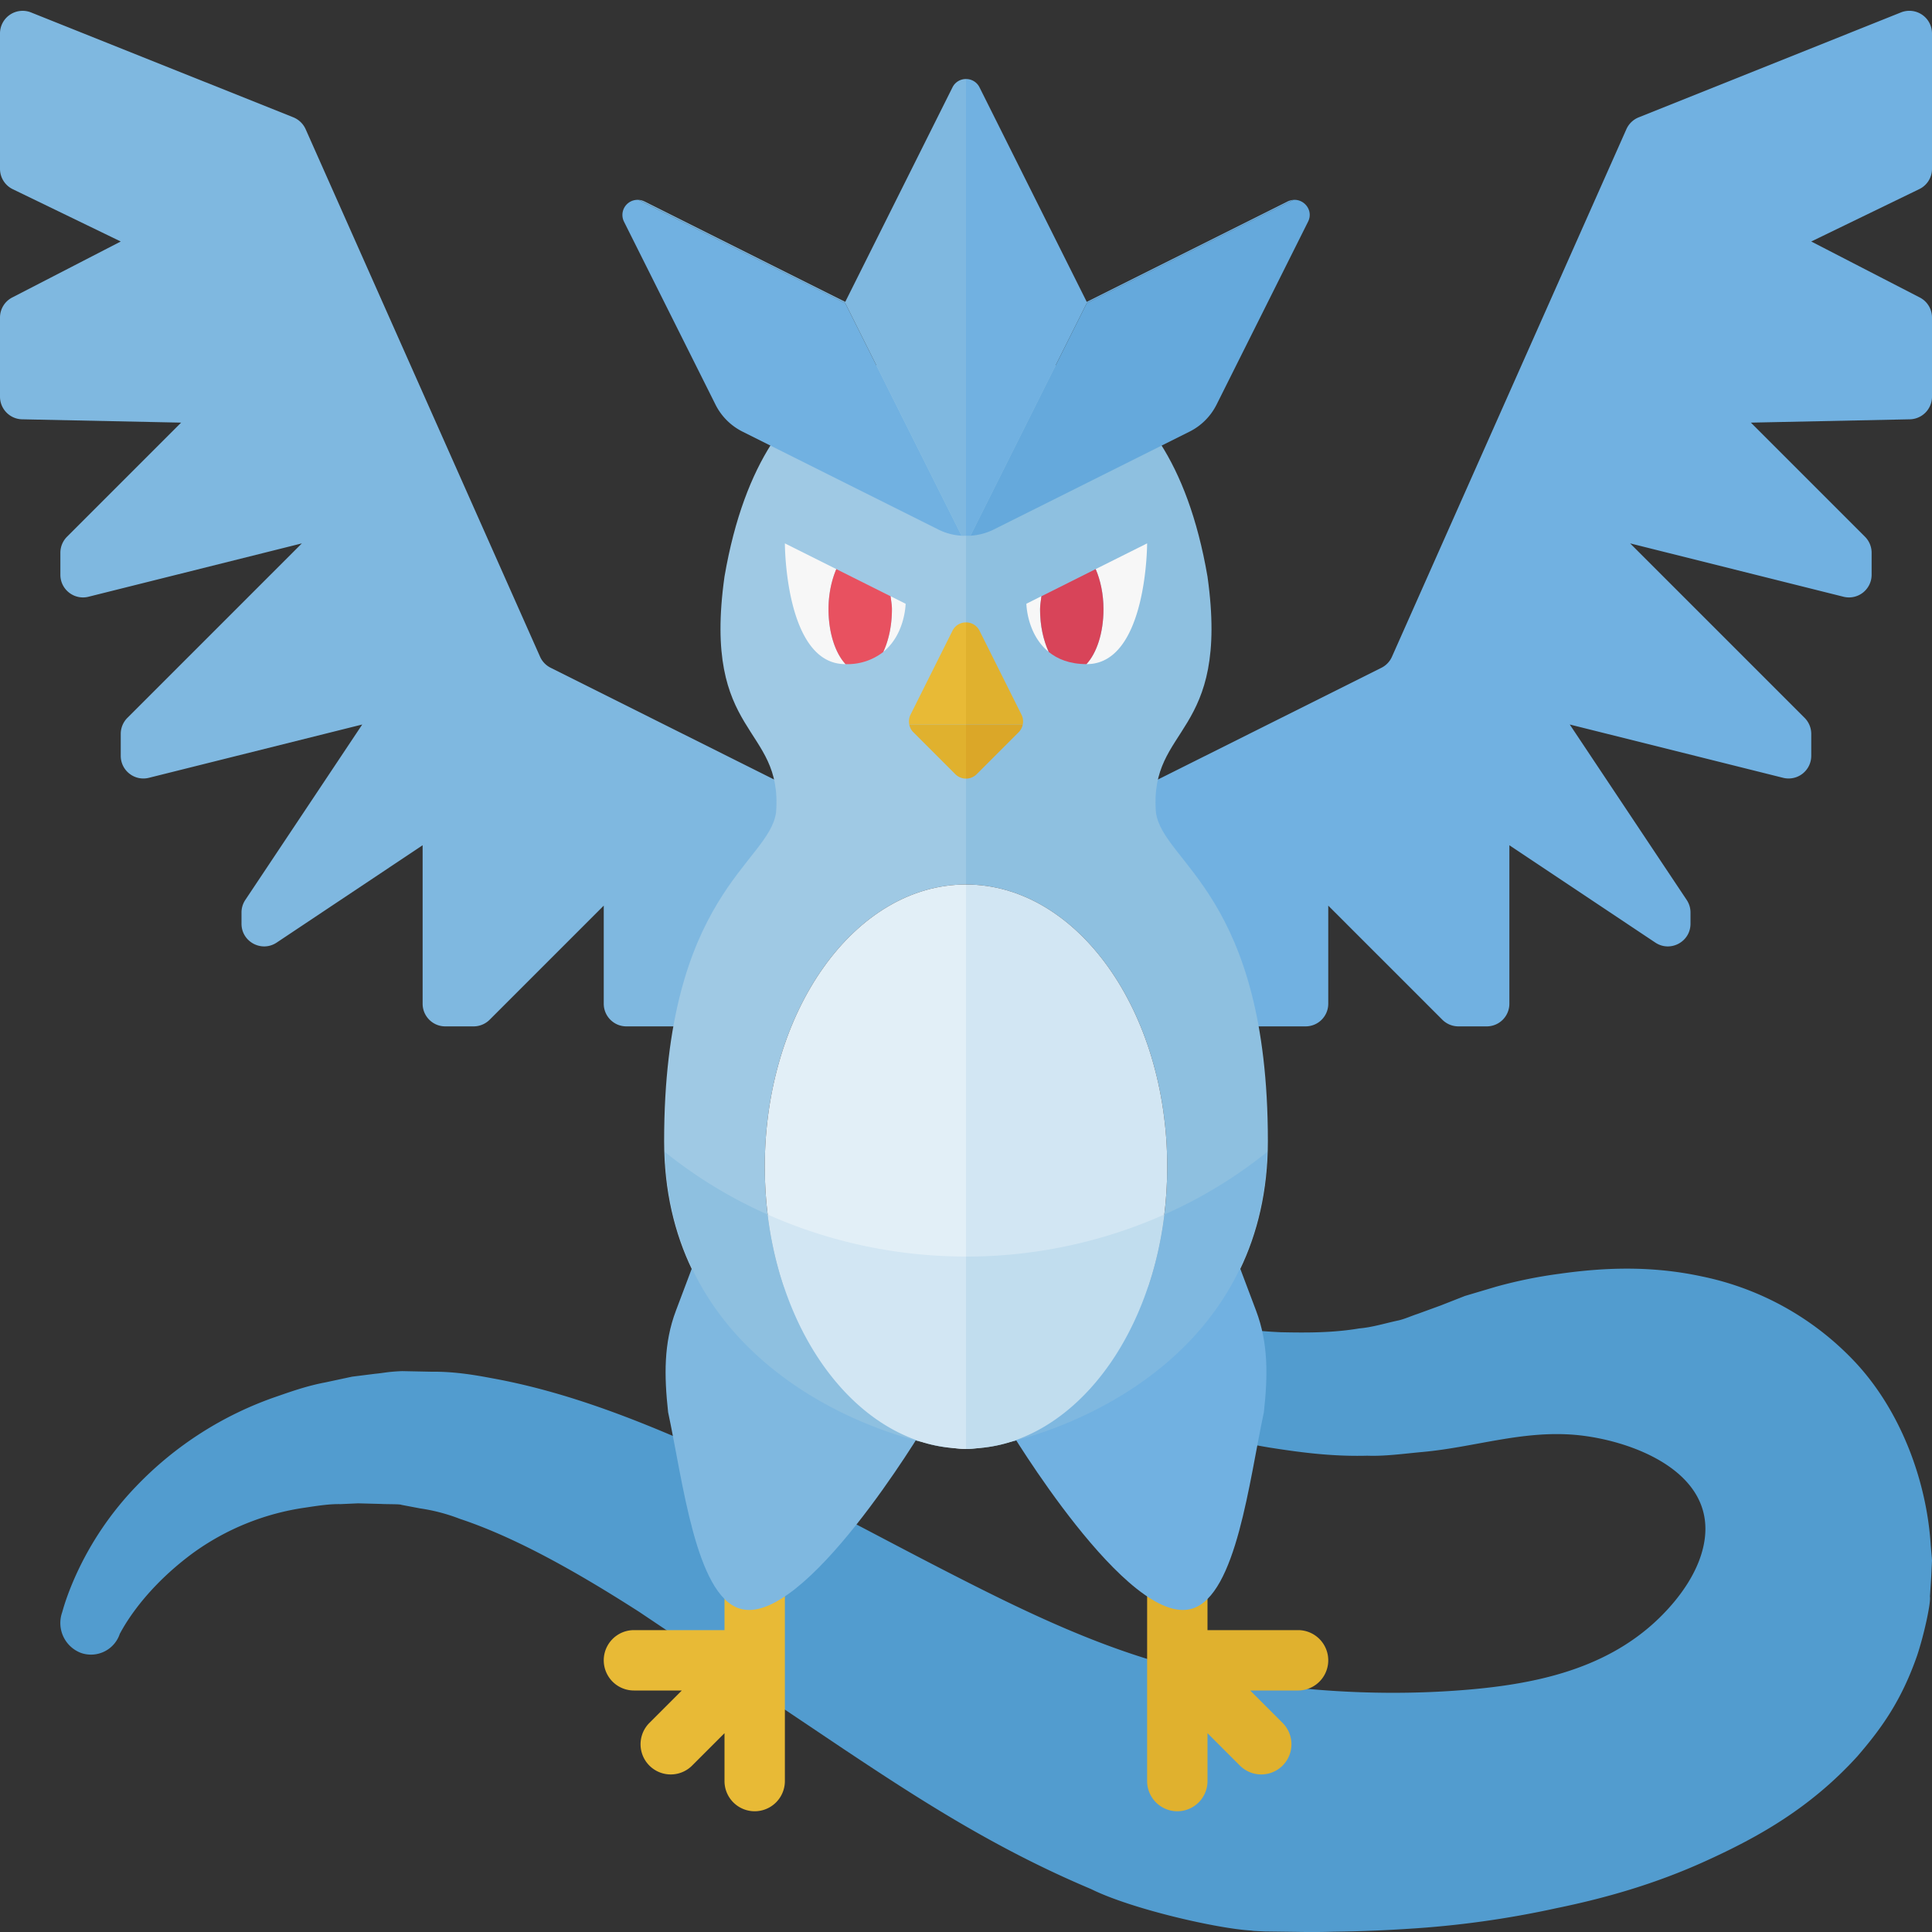
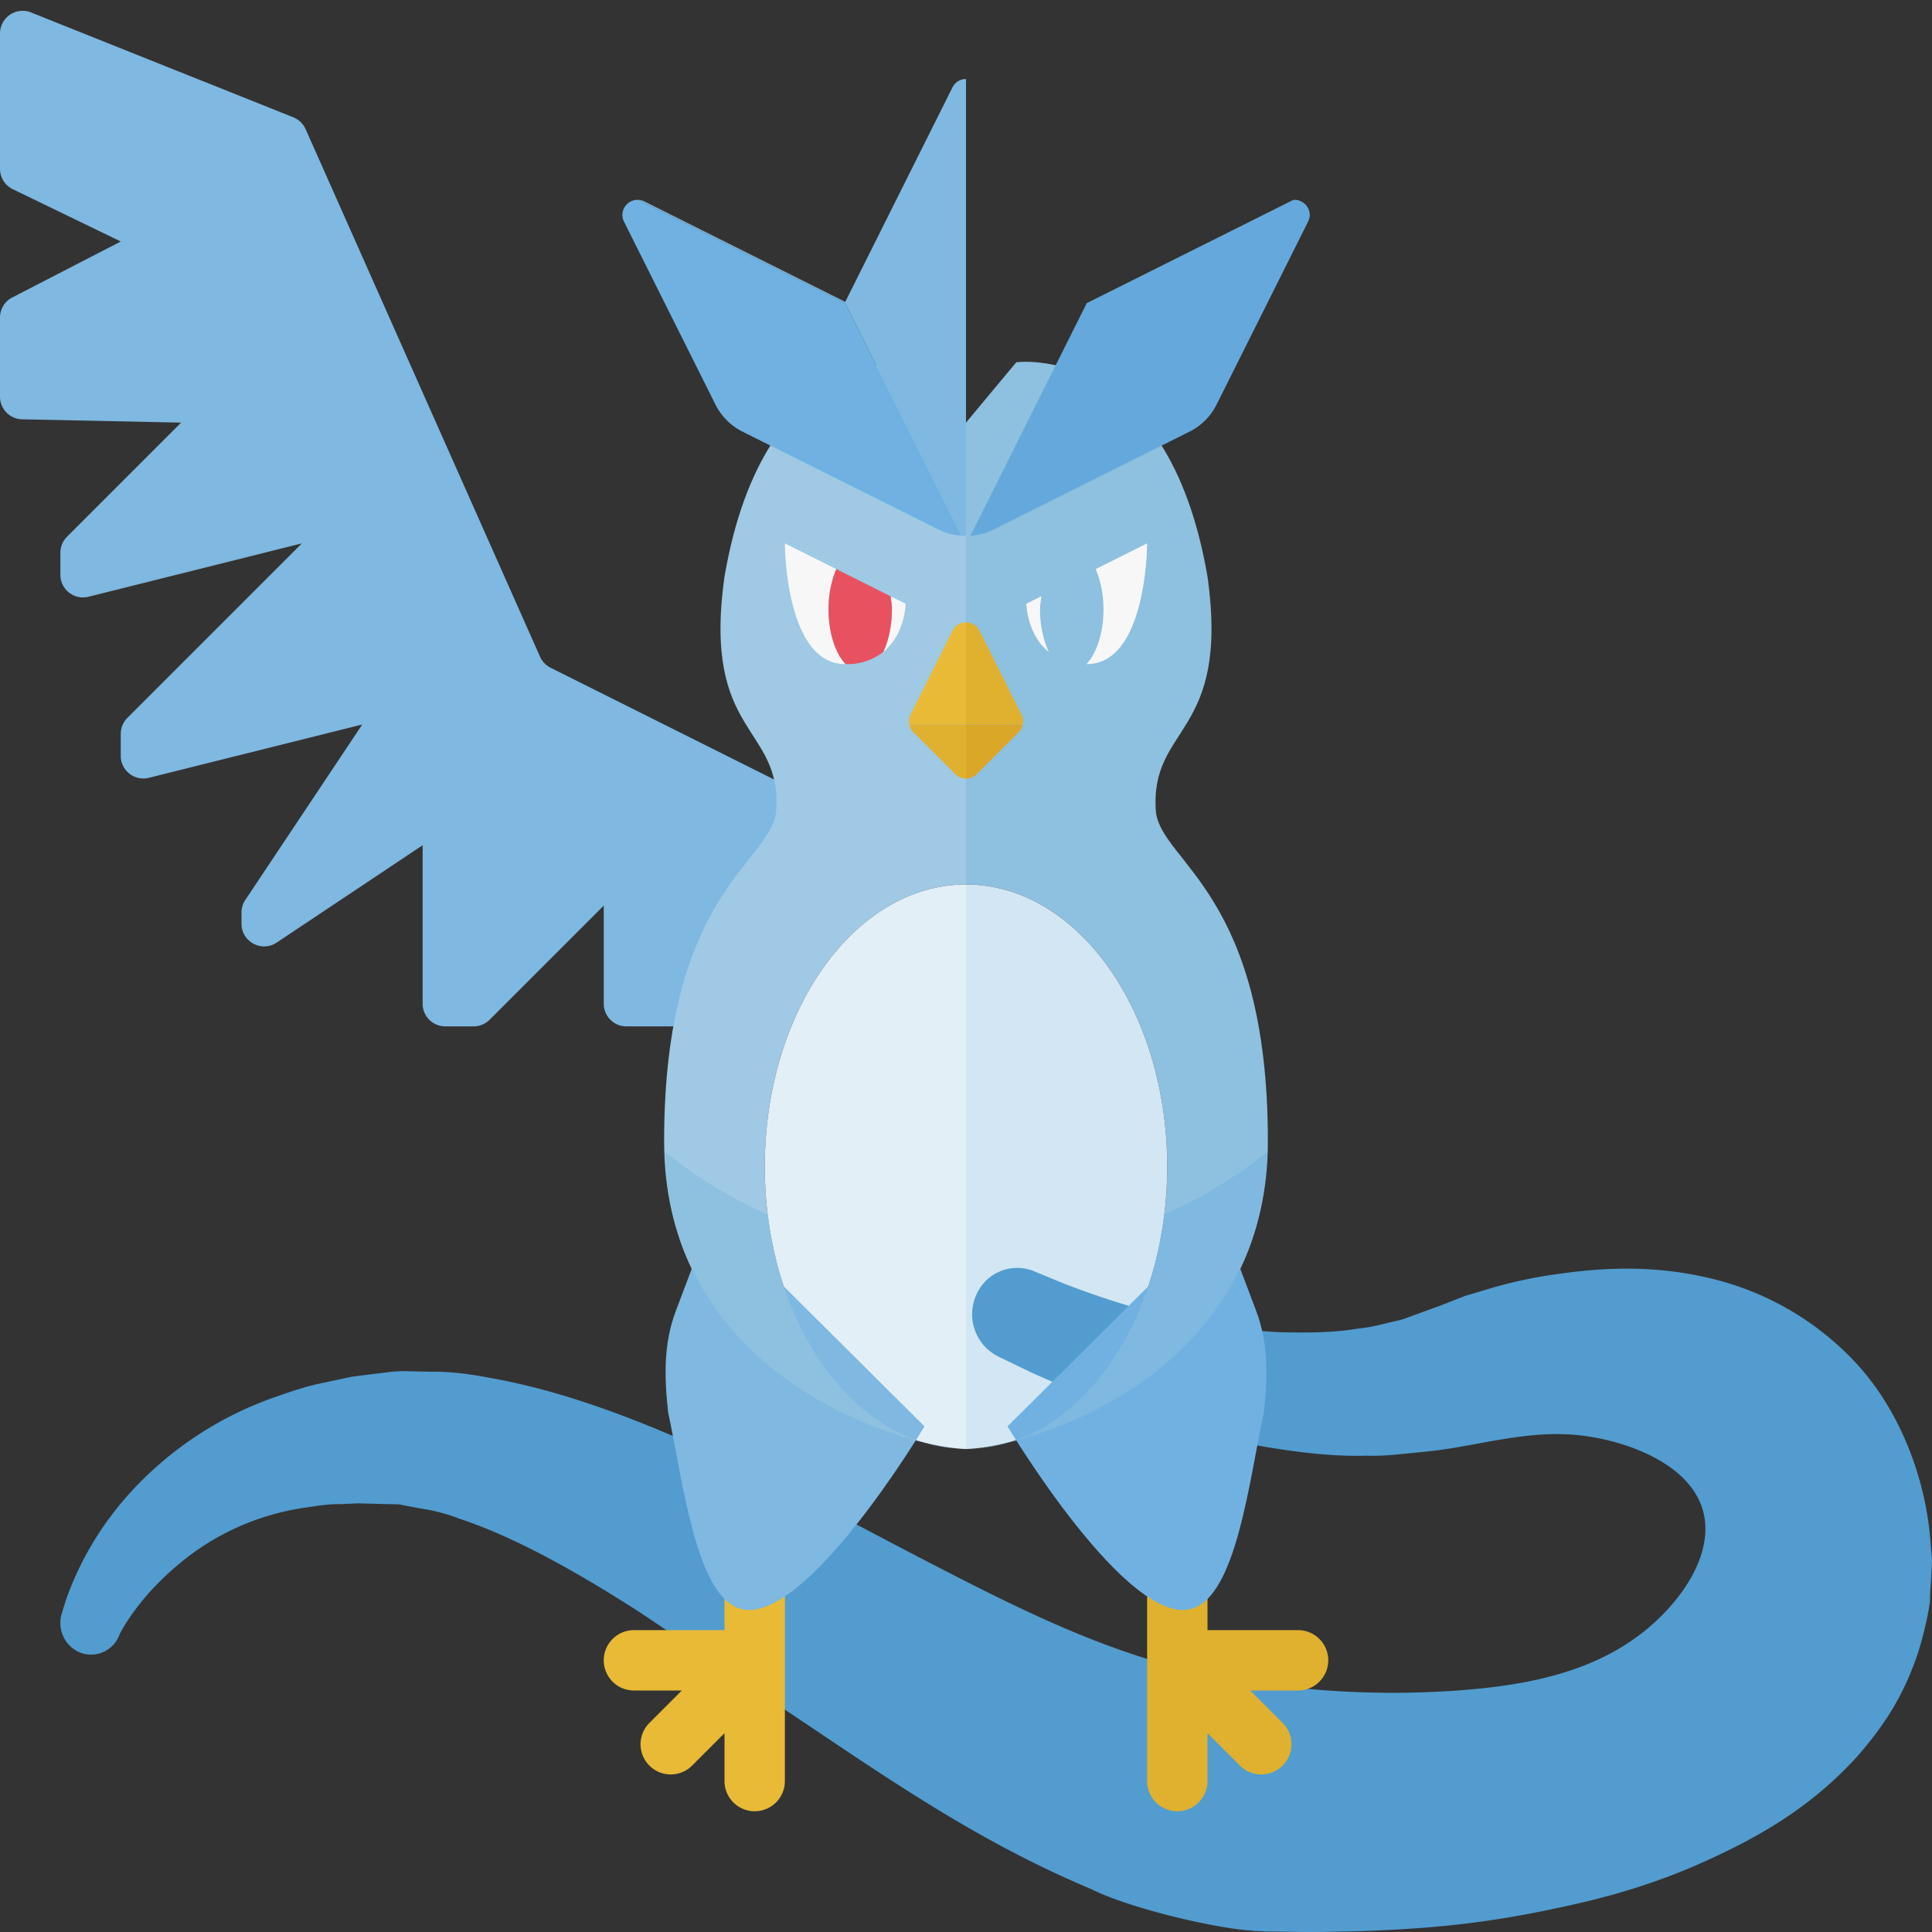
<svg xmlns="http://www.w3.org/2000/svg" width="32" height="32">
  <rect width="100%" height="100%" fill="#333333" stroke="none" />
-   <path fill="#71B1E1" d="M17.543 13.729l5.337-2.668a.375.375 0 00.175-.183l3.883-8.738a.378.378 0 01.203-.196L31.485.206A.375.375 0 0132 .554v2.242a.373.373 0 01-.212.337L30 4l1.797.927A.373.373 0 0132 5.26v1.31a.375.375 0 01-.367.375L29 7l1.89 1.89c.07.07.11.166.11.265v.365a.375.375 0 01-.466.364L27 9l2.89 2.89c.07.07.11.166.11.265v.364a.375.375 0 01-.466.364L26 12l1.937 2.906a.374.374 0 01.063.208v.186c0 .3-.334.478-.583.312L25 14v2.625a.375.375 0 01-.375.375h-.47a.376.376 0 01-.265-.11L22 15v1.625a.375.375 0 01-.375.375h-1.4a.374.374 0 01-.331-.199l-.522-.978a.383.383 0 00-.106-.124l-1.781-1.336a.374.374 0 01.058-.634z" />
  <path fill="#7FB8E0" d="M14.457 13.729L9.12 11.06a.375.375 0 01-.175-.183L5.062 2.139a.38.38 0 00-.204-.196L.514.206A.375.375 0 000 .554v2.242c0 .144.082.275.212.338L2 4l-1.797.927A.373.373 0 000 5.26v1.31c0 .204.163.371.367.375L3 7 1.11 8.89a.376.376 0 00-.11.265v.365c0 .244.229.423.466.364L5 9l-2.89 2.89a.376.376 0 00-.11.265v.364c0 .244.229.423.466.364L6 12l-1.937 2.906a.374.374 0 00-.063.208v.186c0 .3.334.478.583.312L7 14v2.625c0 .207.168.375.375.375h.47c.099 0 .195-.04.265-.11L10 15v1.625c0 .207.168.375.375.375h1.4a.374.374 0 00.331-.199l.522-.978a.383.383 0 01.106-.124l1.781-1.336a.374.374 0 00-.058-.634z" />
  <path fill="#8EC0E0" d="M19.333 19.325c0-2.582-1.492-4.675-3.333-4.675V7l.833-1S19.331 5.656 20 9.55c.375 2.669-.969 2.45-.854 3.905.112.843 1.854 1.354 1.854 5.445 0 3.316-2.807 4.623-4.274 4.985 1.492-.465 2.607-2.328 2.607-4.56z" />
  <path fill="#80C0DF" d="M16 24c.068 0 .135-.009.203-.014-.08.009-.149.014-.203.014zm.203-.014c.141-.017.32-.05.524-.1a2.526 2.526 0 01-.524.1z" />
  <path fill="#D2E6F3" d="M19.333 19.325c0 2.232-1.116 4.095-2.607 4.56-.204.05-.383.084-.524.1-.067.006-.134.015-.202.015v-9.35c1.841 0 3.333 2.093 3.333 4.675z" />
  <path fill="#9FC9E4" d="M12.667 19.325c0-2.582 1.492-4.675 3.333-4.675V7l-.833-1S12.669 5.656 12 9.55c-.375 2.669.969 2.45.854 3.905C12.742 14.298 11 14.809 11 18.9c0 3.316 2.807 4.623 4.274 4.985-1.492-.465-2.607-2.328-2.607-4.56z" />
  <path fill="#80C0DF" d="M16 24c-.068 0-.135-.009-.203-.014.08.009.149.014.203.014zm-.203-.014a4.565 4.565 0 01-.524-.1c.171.052.346.085.524.1z" />
  <path fill="#E2EFF7" d="M12.667 19.325c0 2.232 1.116 4.095 2.607 4.56.204.05.383.084.524.1.067.006.134.015.202.015v-9.35c-1.841 0-3.333 2.093-3.333 4.675z" />
  <path fill="#529CCF" d="M17.17 21.074l.467.192c.314.119.78.293 1.387.454.607.151 1.353.309 2.192.346.417.009.86.011 1.296-.063.224-.019.433-.087.653-.133.109-.026.208-.073.313-.107l.384-.14.402-.158.515-.153a7.677 7.677 0 011.049-.214c.72-.102 1.509-.14 2.362.044a4.807 4.807 0 012.54 1.422c.76.814 1.185 1.98 1.249 3.033l.018.201.003.049-.012.251-.004.069-.018.276c.018.089-.089.606-.212.977-.262.753-.593 1.21-.99 1.67-.788.867-1.659 1.345-2.492 1.725-.839.384-1.666.621-2.495.791a15.95 15.95 0 01-2.464.342 22.8 22.8 0 01-1.222.047c-.203.006-.406.007-.609.003l-.304-.004-.152-.002-.076-.001s-.175-.008-.192-.01l-.035-.005c-.56-.032-1.982-.355-2.651-.687-1.599-.673-2.887-1.513-4.101-2.321l-3.382-2.269c-1.054-.676-2.064-1.241-2.975-1.543a3.018 3.018 0 00-.655-.172l-.311-.059c-.019-.014-.232-.009-.336-.015l-.38-.01-.292.013c-.19-.004-.39.029-.585.058a4.176 4.176 0 00-1.864.756c-.929.687-1.224 1.389-1.204 1.326a.503.503 0 01-.645.325.53.53 0 01-.314-.668c.009-.024.061-.248.231-.625a5.248 5.248 0 011-1.471 5.844 5.844 0 012.323-1.483c.25-.087.509-.178.806-.234l.444-.095.382-.048c.153-.014.202-.034.446-.044l.488.01c.34-.004.659.043.979.104 1.294.231 2.531.729 3.77 1.291 1.242.559 2.466 1.238 3.713 1.879 1.392.716 2.829 1.423 4.374 1.735 1.32.266 2.721.368 4.084.276 1.225-.083 2.483-.309 3.401-1.193.358-.345.698-.815.766-1.318.155-1.14-1.243-1.649-2.145-1.728-.879-.076-1.668.205-2.526.283-.316.029-.626.073-.919.062-.592.016-1.129-.058-1.626-.136a13.682 13.682 0 01-2.461-.651 17.869 17.869 0 01-1.499-.602l-.527-.255a.782.782 0 01-.359-1.024.735.735 0 01.947-.39l.05.021z" />
  <path fill="#E0B12E" d="M21.5 27H20v-1h-1v3.5a.5.5 0 001 0v-.793l.543.543a.5.5 0 00.707-.707L20.707 28h.793a.5.5 0 000-1z" />
  <path fill="#71B1E1" d="M16.688 23.625s2 3.352 3.062 3.018c.729-.229.94-2.116 1.184-3.253.066-.603.074-1.143-.129-1.68l-.598-1.586-3.519 3.501z" />
  <path fill="#E8BA36" d="M12 26v1h-1.5a.5.5 0 000 1h.793l-.543.543a.5.5 0 00.707.707l.543-.543v.793a.5.5 0 001 0V26h-1z" />
  <path fill="#7FB8E0" d="M15.312 23.625s-2 3.352-3.062 3.018c-.729-.229-.94-2.116-1.184-3.253-.066-.603-.074-1.143.129-1.68l.598-1.586 3.519 3.501z" />
  <path fill="#71B1E1" d="M10.335 3.671l1.516 3.031c.097.194.254.35.447.447l3.255 1.627a.982.982 0 00.374.097L14 5.021l-3.421-1.71a.25.25 0 00-.244.36z" />
  <path fill="#65A9DC" d="M16.074 8.873a1.01 1.01 0 00.374-.097l3.255-1.627c.194-.097.35-.254.447-.447l1.516-3.031c.092-.184-.063-.376-.244-.36L18 5.021l-1.926 3.852z" />
  <path fill="#F7F7F7" d="M17.249 9.875L17 10s.007.506.371.798a1.684 1.684 0 01-.144-.708c0-.076.015-.143.022-.215zm.899-.449c.077.182.129.408.129.664 0 .399-.116.734-.282.909L18 11c1 0 1-2 1-2l-.852.426z" />
-   <path fill="#D84459" d="M18.148 9.426l-.899.45c-.008.072-.022.139-.022.215 0 .275.056.521.144.708.145.116.341.2.624.201.165-.176.282-.511.282-.909 0-.257-.052-.484-.129-.665z" />
  <path fill="#7FB8E0" d="M16.726 23.885c1.439-.355 4.163-1.626 4.264-4.807a7.651 7.651 0 01-1.706 1.039c-.228 1.87-1.247 3.359-2.558 3.768z" />
-   <path fill="#C1DDEE" d="M19.284 20.117a8.081 8.081 0 01-3.284.696V24c.068 0 .135-.009.203-.014.179-.015.354-.047.524-.1 1.31-.41 2.329-1.899 2.557-3.769z" />
  <path fill="#8EC0E0" d="M12.716 20.117a7.651 7.651 0 01-1.706-1.039c.101 3.181 2.825 4.452 4.264 4.807-1.311-.409-2.33-1.898-2.558-3.768z" />
-   <path fill="#D2E6F3" d="M12.716 20.117c.228 1.87 1.247 3.359 2.558 3.768.17.053.345.085.524.1.067.006.134.015.202.015v-3.188a8.08 8.08 0 01-3.284-.695z" />
  <path fill="#F7F7F7" d="M14.751 9.875L15 10s-.007.506-.371.798c.088-.186.144-.433.144-.708 0-.076-.015-.143-.022-.215zm-.899-.449a1.71 1.71 0 00-.129.664c0 .399.116.734.282.909L14 11c-1 0-1-2-1-2l.852.426z" />
  <path fill="#E85160" d="M13.852 9.426l.899.45c.008.072.022.139.022.215 0 .275-.056.521-.144.708a.962.962 0 01-.624.201c-.165-.176-.282-.511-.282-.909 0-.257.052-.484.129-.665z" />
  <path fill="#7FB8E0" d="M15.776 1.447L14 5l-3.329-1.665a.27.27 0 00-.092-.025L14 5.021l1.926 3.853c.025.002.049 0 .074 0V1.309a.247.247 0 00-.224.138z" />
-   <path fill="#71B1E1" d="M18 5.021l3.421-1.71a.27.27 0 00-.092.025L18 5l-1.776-3.553A.247.247 0 0016 1.309v7.564c.025 0 .049.002.074 0L18 5.021z" />
  <path fill="#E8BA36" d="M16 10.309a.247.247 0 00-.224.138l-.696 1.392a.257.257 0 00-.02.161H16v-1.691z" />
  <path fill="#E0B12E" d="M16.94 12a.25.25 0 00-.02-.161l-.696-1.392a.247.247 0 00-.224-.138V12h.94zm-1.117.823a.249.249 0 00.177.073V12h-.94c.01.047.031.092.067.127l.696.696z" />
  <path fill="#DBA728" d="M16 12.896a.249.249 0 00.177-.073l.696-.696A.25.25 0 0016.94 12H16v.896z" />
</svg>